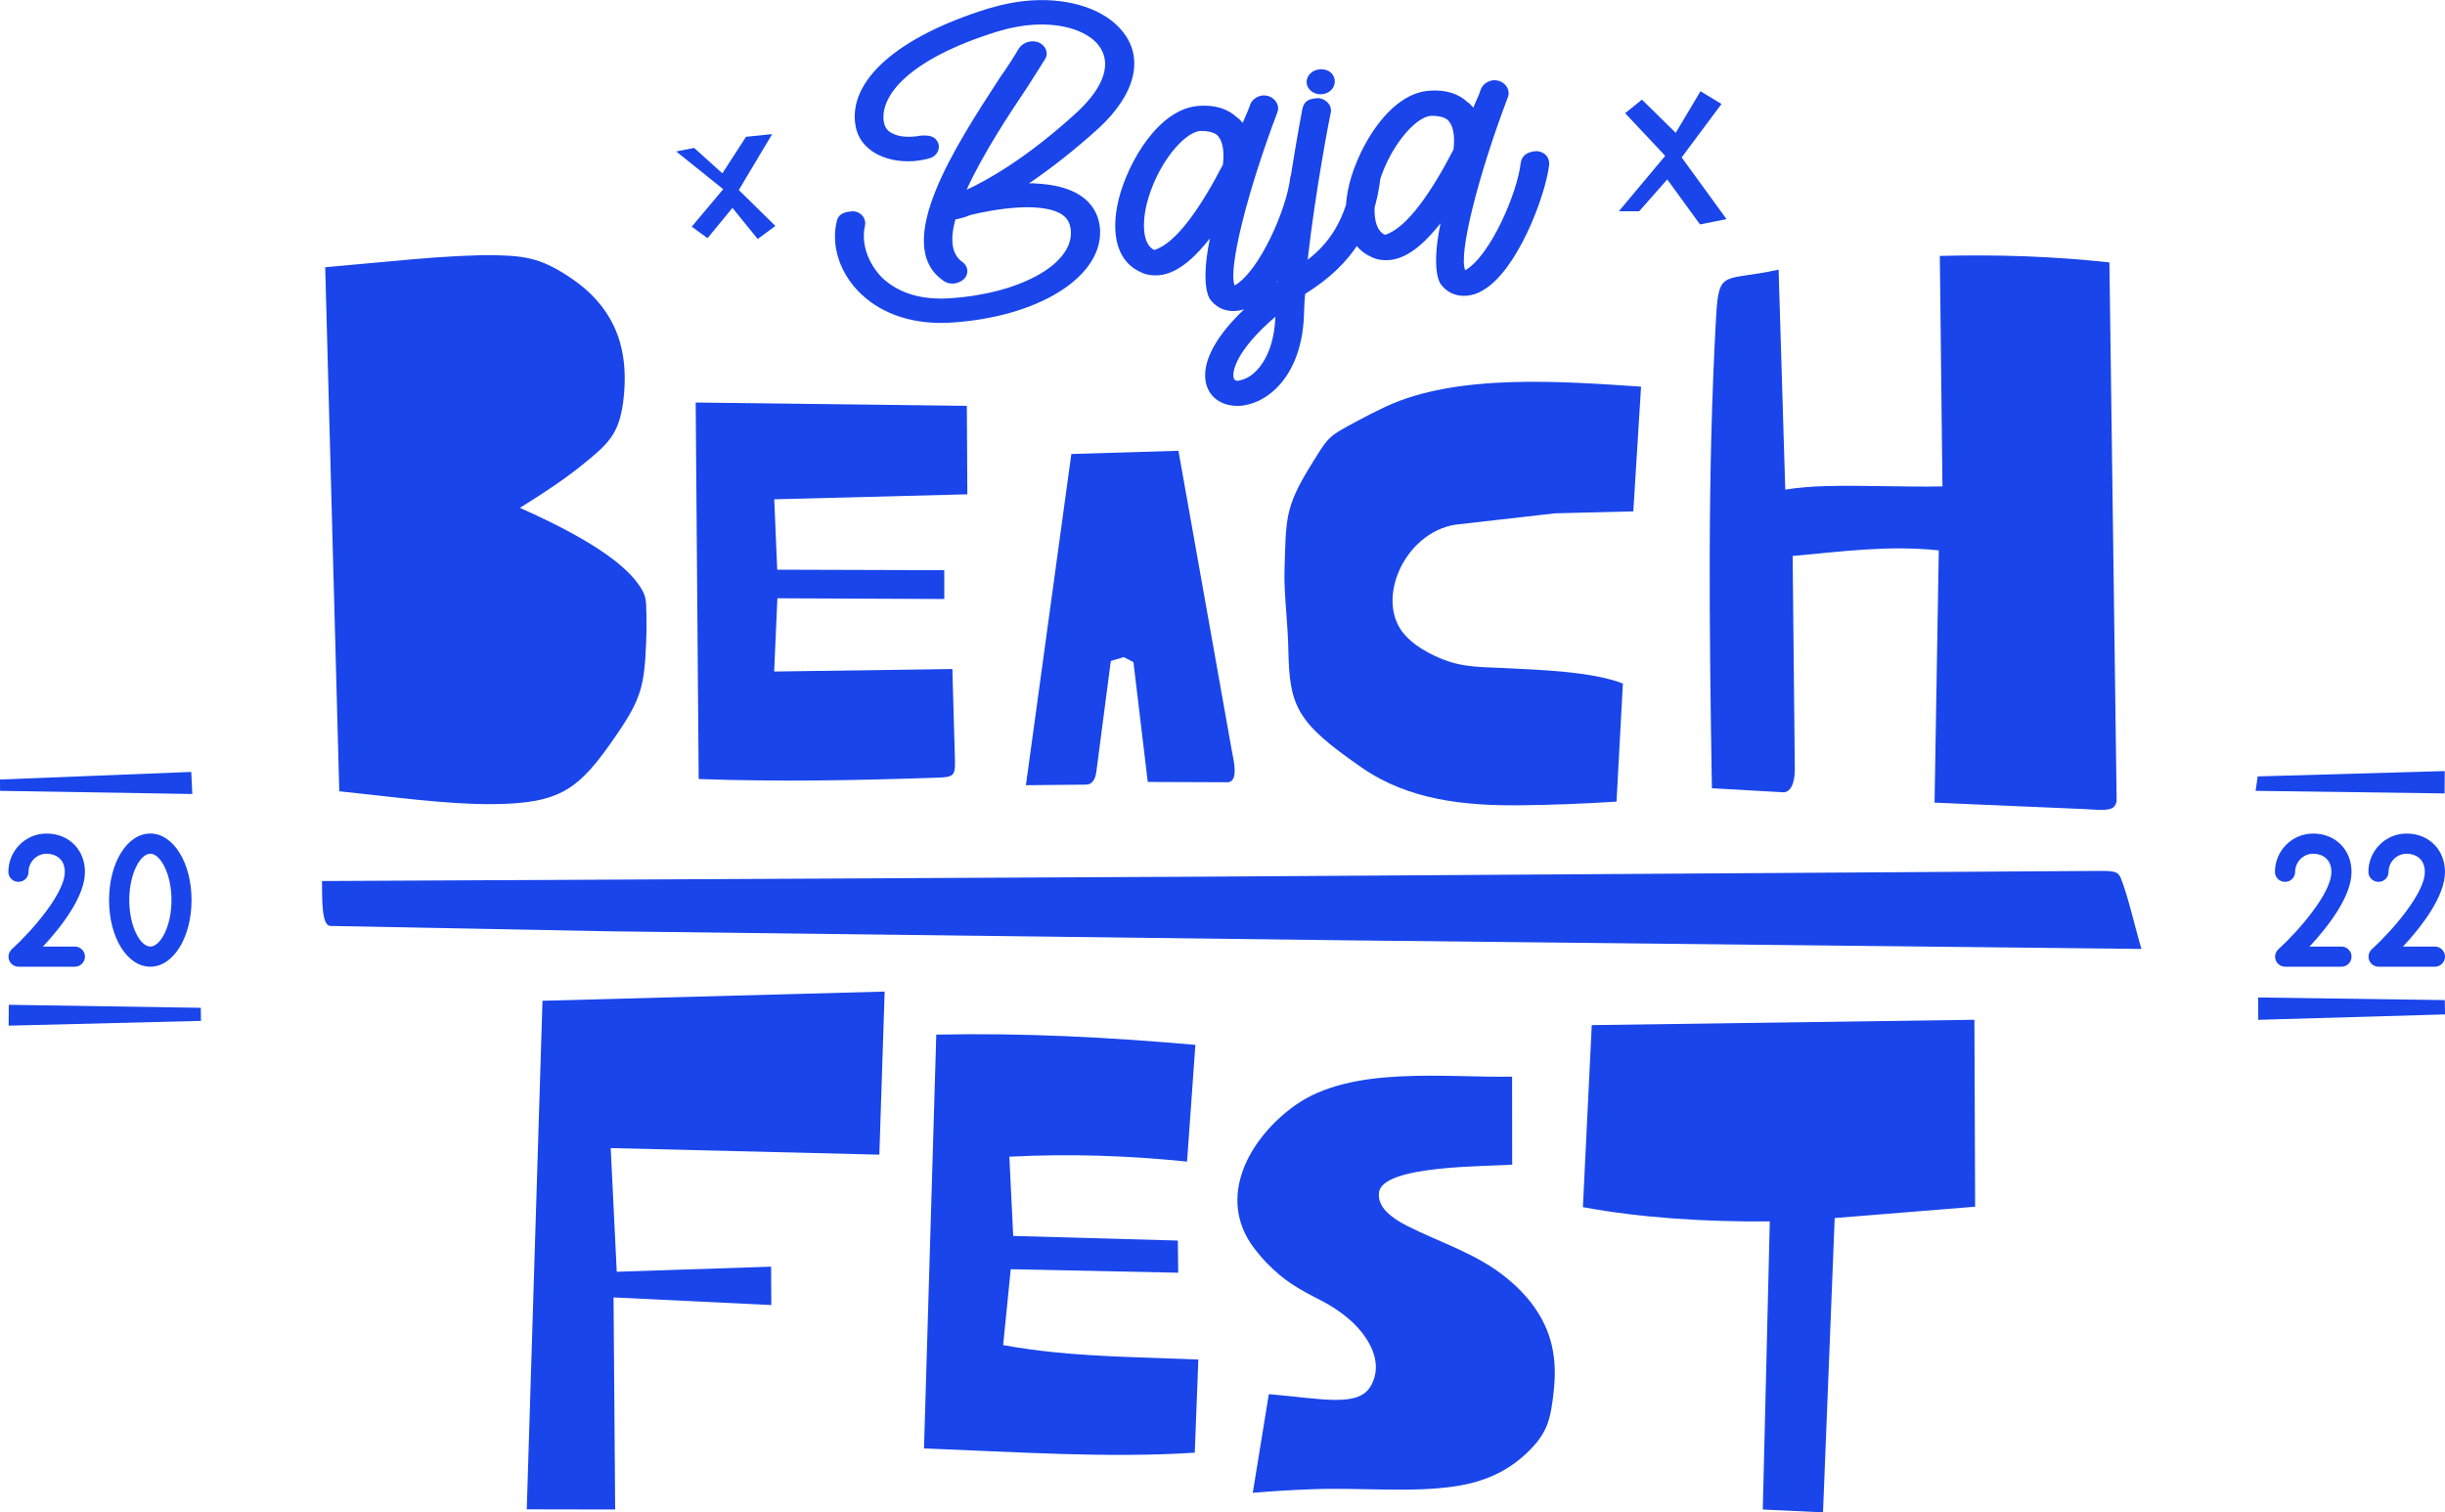
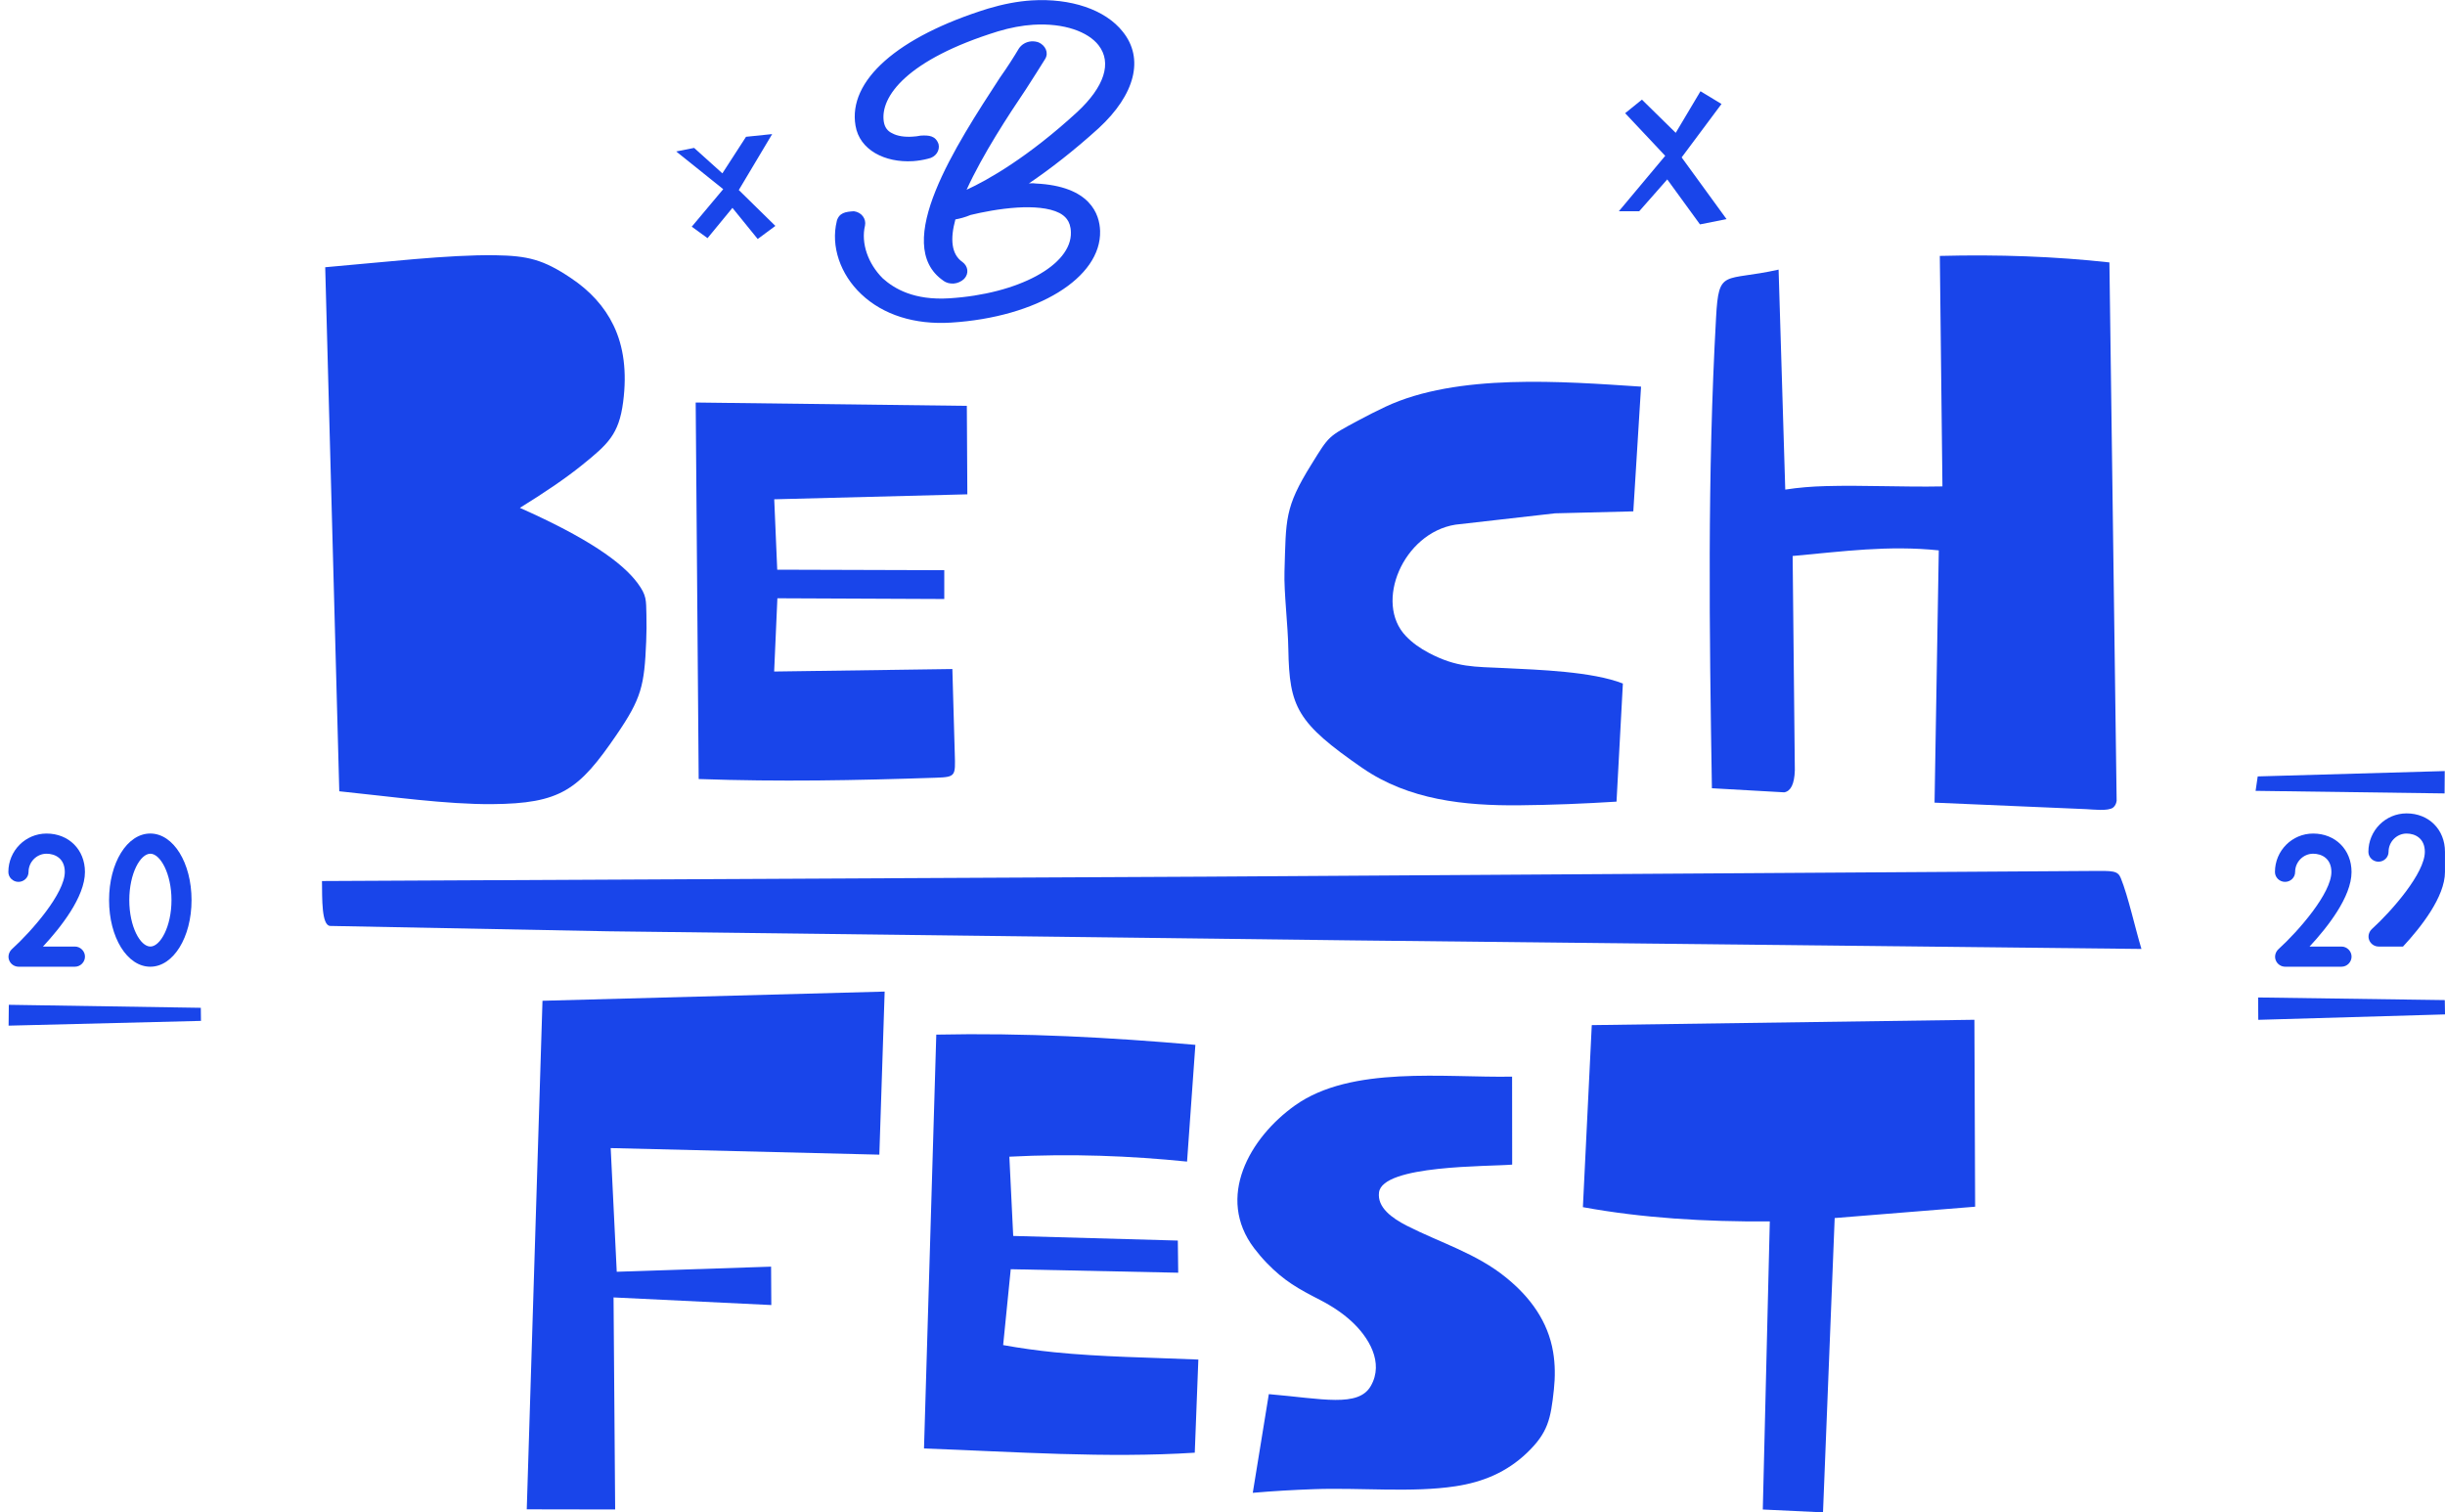
<svg xmlns="http://www.w3.org/2000/svg" fill="none" height="60" viewBox="0 0 97 60" width="97">
  <g fill="#1945ea">
    <g clip-rule="evenodd" fill-rule="evenodd">
      <path d="m12.902 10.602c2.334-.2 4.889-.502 6.734-.476 1.303.02 1.917.168 3.018.908.75.502 1.324 1.122 1.688 1.879.4.832.536 1.839.379 3.039-.168 1.288-.608 1.673-1.631 2.5-.686.554-1.538 1.122-2.465 1.696 2.662 1.183 4.055 2.152 4.675 2.993.359.487.33.667.345 1.247.009.36.006.711-.009 1.062-.072 1.752-.185 2.253-1.179 3.706-1.492 2.181-2.21 2.726-4.944 2.746-1.819.012-3.991-.299-6.053-.51z" />
      <path d="m27.6 15.969 10.757.133.02 3.509-7.661.197.119 2.793 6.627.02v1.143l-6.621-.029-.128 2.906 7.07-.099.096 3.367c.026.876.041.919-.75.945-3.186.107-6.186.165-9.41.052z" />
-       <path d="m40.701 31.151 1.802-13.14 4.249-.128 2.108 11.844c.055.304.171.766.101 1.061-.035.151-.116.235-.246.246l-3.18-.012-.568-4.753-.385-.2-.513.154-.539 4.127c-.023.174-.035.409-.119.563-.127.235-.264.217-.489.217z" />
      <path d="m54.05 30.469c1.839 1.27 4.055 1.499 6.218 1.479 1.289-.012 2.575-.064 3.864-.145l.252-4.686c-1.222-.478-3.331-.545-4.695-.612-1.202-.058-1.883-.015-2.998-.6-.35-.183-.66-.403-.915-.67-1.272-1.325-.11-4.089 1.964-4.42l3.953-.45 3.105-.078.307-4.948c-3.096-.203-7.287-.539-10.14.798-.368.174-.73.357-1.086.548-1.205.65-1.144.597-1.851 1.737-1.075 1.726-1.005 2.175-1.069 4.252-.026.827.139 2.134.153 3.089.041 2.297.345 2.914 2.937 4.707z" />
      <path d="m70.562 10.695.264 8.729c.518-.081 1.054-.125 1.602-.139 1.521-.041 3.082.043 4.634.012l-.104-9.144c2.326-.061 4.57.02 6.728.258l.287 21.359c-.017.122-.067.209-.139.267-.2.154-.805.075-1.066.064l-6.019-.258.168-10.008c-2.007-.209-3.812.043-5.798.223l.087 8.5c-.017.56-.168.832-.42.876l-2.87-.162c-.101-6.206-.185-12.415.165-18.677.107-1.963.298-1.409 2.482-1.899z" />
      <path d="m84.957 37.647c-.246-.809-.527-2.094-.82-2.813-.122-.296-.319-.287-1.127-.281l-35.144.226-35.092.174c.009.699-.02 1.76.324 1.781l11.012.212 29.583.362z" />
      <path d="m21.522 39.703 13.575-.365-.211 6.47-10.658-.261.24 4.907 6.123-.203.009 1.523-6.259-.302.064 8.413-3.507-.006z" />
      <path d="m37.145 41.046c3.49-.075 6.902.11 10.279.406l-.33 4.631c-2.265-.229-4.599-.322-7.05-.194l.153 3.144 6.531.183.015 1.276-6.644-.139-.301 3.01c.675.122 1.35.215 2.027.284 1.865.189 3.838.209 5.717.29l-.142 3.695c-3.499.223-7.139-.035-10.742-.168z" />
      <path d="m63.15 40.669 15.18-.212.029 7.416-5.572.45-.463 11.676-2.389-.113.278-11.429c-2.566.017-5.054-.133-7.415-.566z" />
      <path d="m59.989 42.713c-2.688.049-6.375-.452-8.614 1.143-1.807 1.288-3.143 3.651-1.622 5.661.159.209.327.406.507.592.689.713 1.254 1.024 2.103 1.459.495.255.909.537 1.242.841.695.635 1.312 1.644.779 2.575-.492.861-1.92.507-4.046.325l-.637 3.915c.802-.07 1.61-.116 2.427-.145 1.819-.067 3.896.148 5.619-.116 1.086-.165 2.025-.557 2.824-1.317.846-.806.95-1.354 1.075-2.511.055-.508.052-1.009-.029-1.494-.203-1.224-.915-2.184-1.857-2.949-1.182-.966-2.612-1.386-3.936-2.059-.617-.313-1.188-.737-1.115-1.325.133-1.099 4.342-1.024 5.283-1.105z" />
    </g>
-     <path d="m51.813 6.598c-.324.02-.574.142-.626.455-.133 1.212-1.214 3.706-2.204 4.272-.272-.624.492-3.7 1.694-6.87.101-.255-.058-.537-.345-.641-.07-.017-.142-.032-.211-.029-.232.015-.434.154-.516.345-.078.255-.203.49-.304.745-.075-.078-.127-.157-.223-.215-.371-.348-.872-.502-1.497-.461l-.023.003c-1.578.104-2.801 2.216-3.174 3.692-.353 1.453-.029 2.511.88 2.906.217.11.452.136.683.122.86-.055 1.599-.893 2.054-1.462-.214 1.03-.252 1.923-.015 2.384.232.336.591.522 1.034.493.185-.012.437-.07.683-.232 1.327-.771 2.45-3.686 2.607-4.959.029-.293-.171-.528-.498-.548zm-3.293-.075c-.831 1.61-1.833 3.126-2.725 3.393-.408-.18-.521-.899-.301-1.824.391-1.56 1.477-2.854 2.129-2.897.443-.009.614.125.663.162.2.194.292.563.235 1.125zm3.907-2.784c.324-.02.544-.264.527-.531-.017-.29-.264-.481-.588-.458-.301.02-.544.244-.527.534.015.264.287.476.588.455zm1.871 2.697c-.347.023-.576.078-.626.455-.235 1.839-.991 2.801-1.793 3.413.298-2.694.898-5.8.918-5.844.052-.273-.174-.528-.478-.568-.324.02-.556.058-.649.415-.035.189-.753 3.988-.993 6.864-3.299 2.456-2.951 3.883-2.74 4.286.214.441.695.679 1.274.641.07-.006.139-.009.232-.035 1.106-.217 2.242-1.433 2.291-3.634.009-.229.015-.499.046-.771 1.909-1.183 2.772-2.651 2.995-4.675.049-.293-.174-.528-.478-.548zm-5.173 8.671c-.116.009-.142-.052-.168-.072-.107-.241.046-1.102 1.642-2.471-.061 1.662-.852 2.419-1.382 2.517zm11.834-9.112c-.324.02-.573.142-.626.455-.133 1.212-1.214 3.709-2.204 4.272-.272-.624.492-3.701 1.694-6.87.101-.255-.058-.537-.342-.641-.072-.017-.142-.032-.211-.029-.232.015-.434.154-.516.345-.078.255-.203.49-.304.745-.075-.078-.127-.157-.223-.215-.371-.348-.872-.502-1.497-.461l-.023.003c-1.579.104-2.801 2.216-3.174 3.692-.353 1.453-.029 2.511.88 2.906.217.11.452.136.683.122.86-.055 1.599-.893 2.054-1.462-.214 1.03-.252 1.923-.015 2.384.232.336.591.522 1.034.493.185-.012.437-.07.686-.232 1.327-.771 2.45-3.686 2.604-4.959.029-.29-.171-.528-.501-.548zm-3.29-.072c-.831 1.61-1.833 3.126-2.725 3.393-.408-.18-.521-.899-.301-1.824.391-1.56 1.477-2.854 2.129-2.897.443-.009.614.125.663.162.2.194.293.563.235 1.125z" />
    <path d="m33.197 8.777c-.243.986.139 2.111.973 2.894.86.818 2.117 1.218 3.557 1.128 3.421-.212 5.969-1.778 5.917-3.637-.02-.653-.379-1.781-2.563-1.882-.096-.015-.165-.009-.261-.003.84-.568 1.784-1.299 2.769-2.192 1.451-1.34 1.807-2.767.956-3.825-.698-.887-2.079-1.337-3.612-1.244-.565.035-1.15.151-1.732.325-3.597 1.114-5.567 2.862-5.26 4.646.159.963 1.164 1.473 2.274 1.407.188-.012.4-.044.608-.099.304-.058.475-.328.411-.58-.116-.331-.379-.354-.71-.334-.116.026-.211.032-.33.041-.307.02-.594-.023-.791-.131-.194-.087-.301-.238-.339-.455-.162-1.001.927-2.477 4.524-3.59.487-.148.979-.238 1.405-.264 1.228-.075 2.175.281 2.589.812.544.699.229 1.65-.843 2.648-1.943 1.786-3.539 2.697-4.391 3.086.64-1.407 1.674-2.978 2.343-3.97.322-.496.579-.908.773-1.218.151-.247.012-.537-.258-.658-.096-.035-.194-.046-.287-.041-.211.015-.394.125-.501.29-.171.287-.429.702-.753 1.157-1.72 2.645-4.324 6.612-2.239 8.048.124.093.269.122.411.113.142-.009.304-.078.414-.186.2-.212.156-.505-.07-.67-.446-.31-.487-.922-.278-1.688.165-.029.374-.081.605-.177.443-.107 1.144-.249 1.851-.293.614-.038 1.257.003 1.671.215.197.107.446.29.455.766.038 1.305-2.088 2.448-4.825 2.619-1.393.087-2.181-.38-2.636-.789-.582-.577-.875-1.392-.707-2.097.055-.261-.13-.528-.44-.568-.33.02-.588.055-.683.397z" />
    <path clip-rule="evenodd" d="m64.474 4.491 1.59 1.691-1.839 2.198h.808l1.112-1.262 1.298 1.784 1.054-.209-1.781-2.448 1.581-2.12-.834-.505-.982 1.65-1.341-1.317z" fill-rule="evenodd" />
    <path clip-rule="evenodd" d="m27.538 5.868 1.121 1.009.938-1.45 1.037-.107-1.324 2.219 1.451 1.424-.701.519-1.002-1.235-.988 1.201-.626-.455 1.248-1.488-1.865-1.496z" fill-rule="evenodd" />
-     <path clip-rule="evenodd" d="m0 30.925.003.45 7.626.125-.041-.876z" fill-rule="evenodd" />
    <path clip-rule="evenodd" d="m.35 39.863 7.617.119.006.519-7.632.189z" fill-rule="evenodd" />
    <path clip-rule="evenodd" d="m89.57 30.802 7.42-.212-.006.887-7.498-.102z" fill-rule="evenodd" />
    <path clip-rule="evenodd" d="m89.586 39.572 7.406.104.009.568-7.409.215z" fill-rule="evenodd" />
    <path d="m3.37 34.594c0 .989-.964 2.204-1.665 2.958h1.266c.217 0 .4.18.4.4 0 .217-.18.4-.4.4h-2.23c-.165 0-.316-.099-.377-.255-.061-.151-.014-.325.104-.438.814-.74 2.103-2.227 2.103-3.065 0-.536-.385-.725-.724-.725-.391 0-.715.325-.715.725 0 .217-.18.392-.4.392-.217 0-.4-.174-.4-.392 0-.844.678-1.525 1.515-1.525.883 0 1.523.641 1.523 1.525z" />
    <path d="m93.292 34.594c0 .989-.964 2.204-1.665 2.958h1.266c.217 0 .4.18.4.4 0 .217-.179.4-.4.4h-2.23c-.165 0-.316-.099-.377-.255-.061-.151-.015-.325.104-.438.814-.74 2.103-2.227 2.103-3.065 0-.536-.385-.725-.724-.725-.391 0-.715.325-.715.725 0 .217-.18.392-.4.392-.217 0-.4-.174-.4-.392 0-.844.678-1.525 1.515-1.525.883 0 1.523.641 1.523 1.525z" />
-     <path d="m96.999 34.594c0 .989-.964 2.204-1.665 2.958h1.266c.217 0 .4.18.4.4 0 .217-.179.4-.4.4h-2.23c-.165 0-.316-.099-.377-.255-.061-.151-.015-.325.104-.438.814-.74 2.103-2.227 2.103-3.065 0-.536-.385-.725-.724-.725-.391 0-.715.325-.715.725 0 .217-.18.392-.4.392-.217 0-.4-.174-.4-.392 0-.844.678-1.525 1.515-1.525.883 0 1.523.641 1.523 1.525z" />
+     <path d="m96.999 34.594c0 .989-.964 2.204-1.665 2.958h1.266h-2.23c-.165 0-.316-.099-.377-.255-.061-.151-.015-.325.104-.438.814-.74 2.103-2.227 2.103-3.065 0-.536-.385-.725-.724-.725-.391 0-.715.325-.715.725 0 .217-.18.392-.4.392-.217 0-.4-.174-.4-.392 0-.844.678-1.525 1.515-1.525.883 0 1.523.641 1.523 1.525z" />
    <path d="m7.599 35.71c0 1.479-.724 2.642-1.636 2.642-.918 0-1.636-1.163-1.636-2.642 0-1.479.715-2.642 1.636-2.642.915 0 1.636 1.163 1.636 2.642zm-.796 0c0-1.056-.446-1.841-.837-1.841-.4 0-.837.786-.837 1.841 0 1.056.437 1.842.837 1.842.391 0 .837-.786.837-1.842z" />
  </g>
</svg>